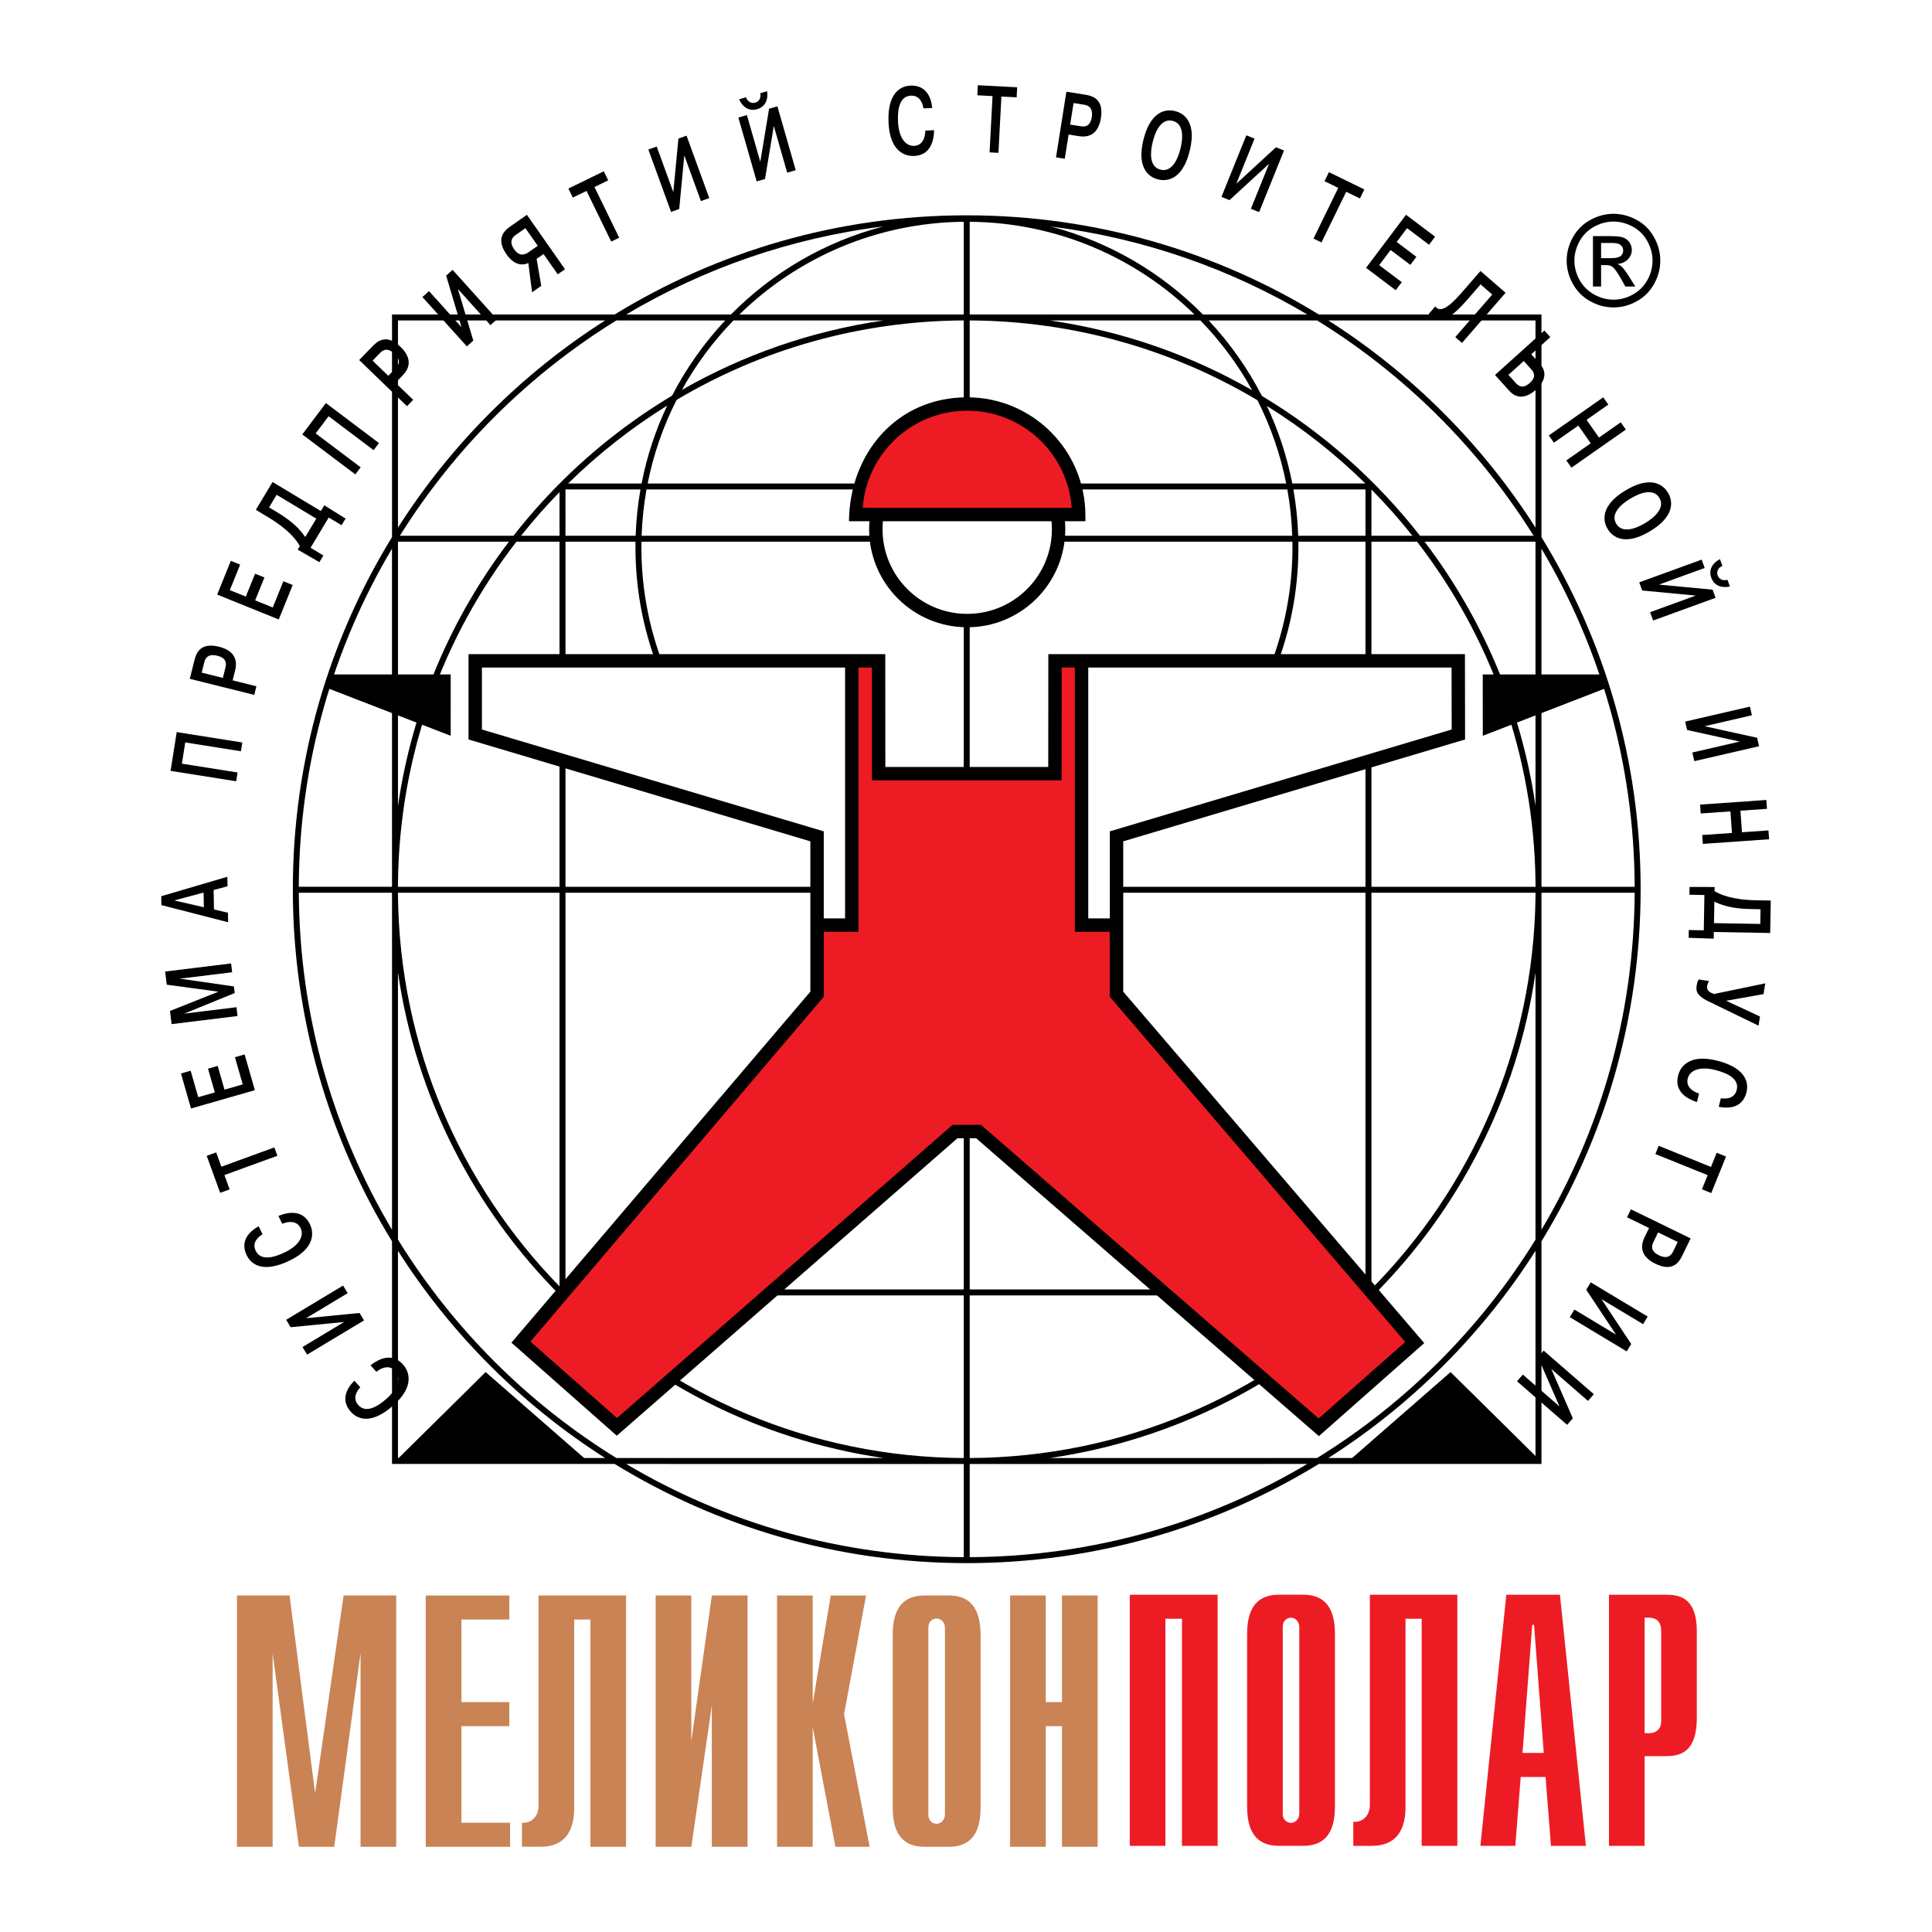
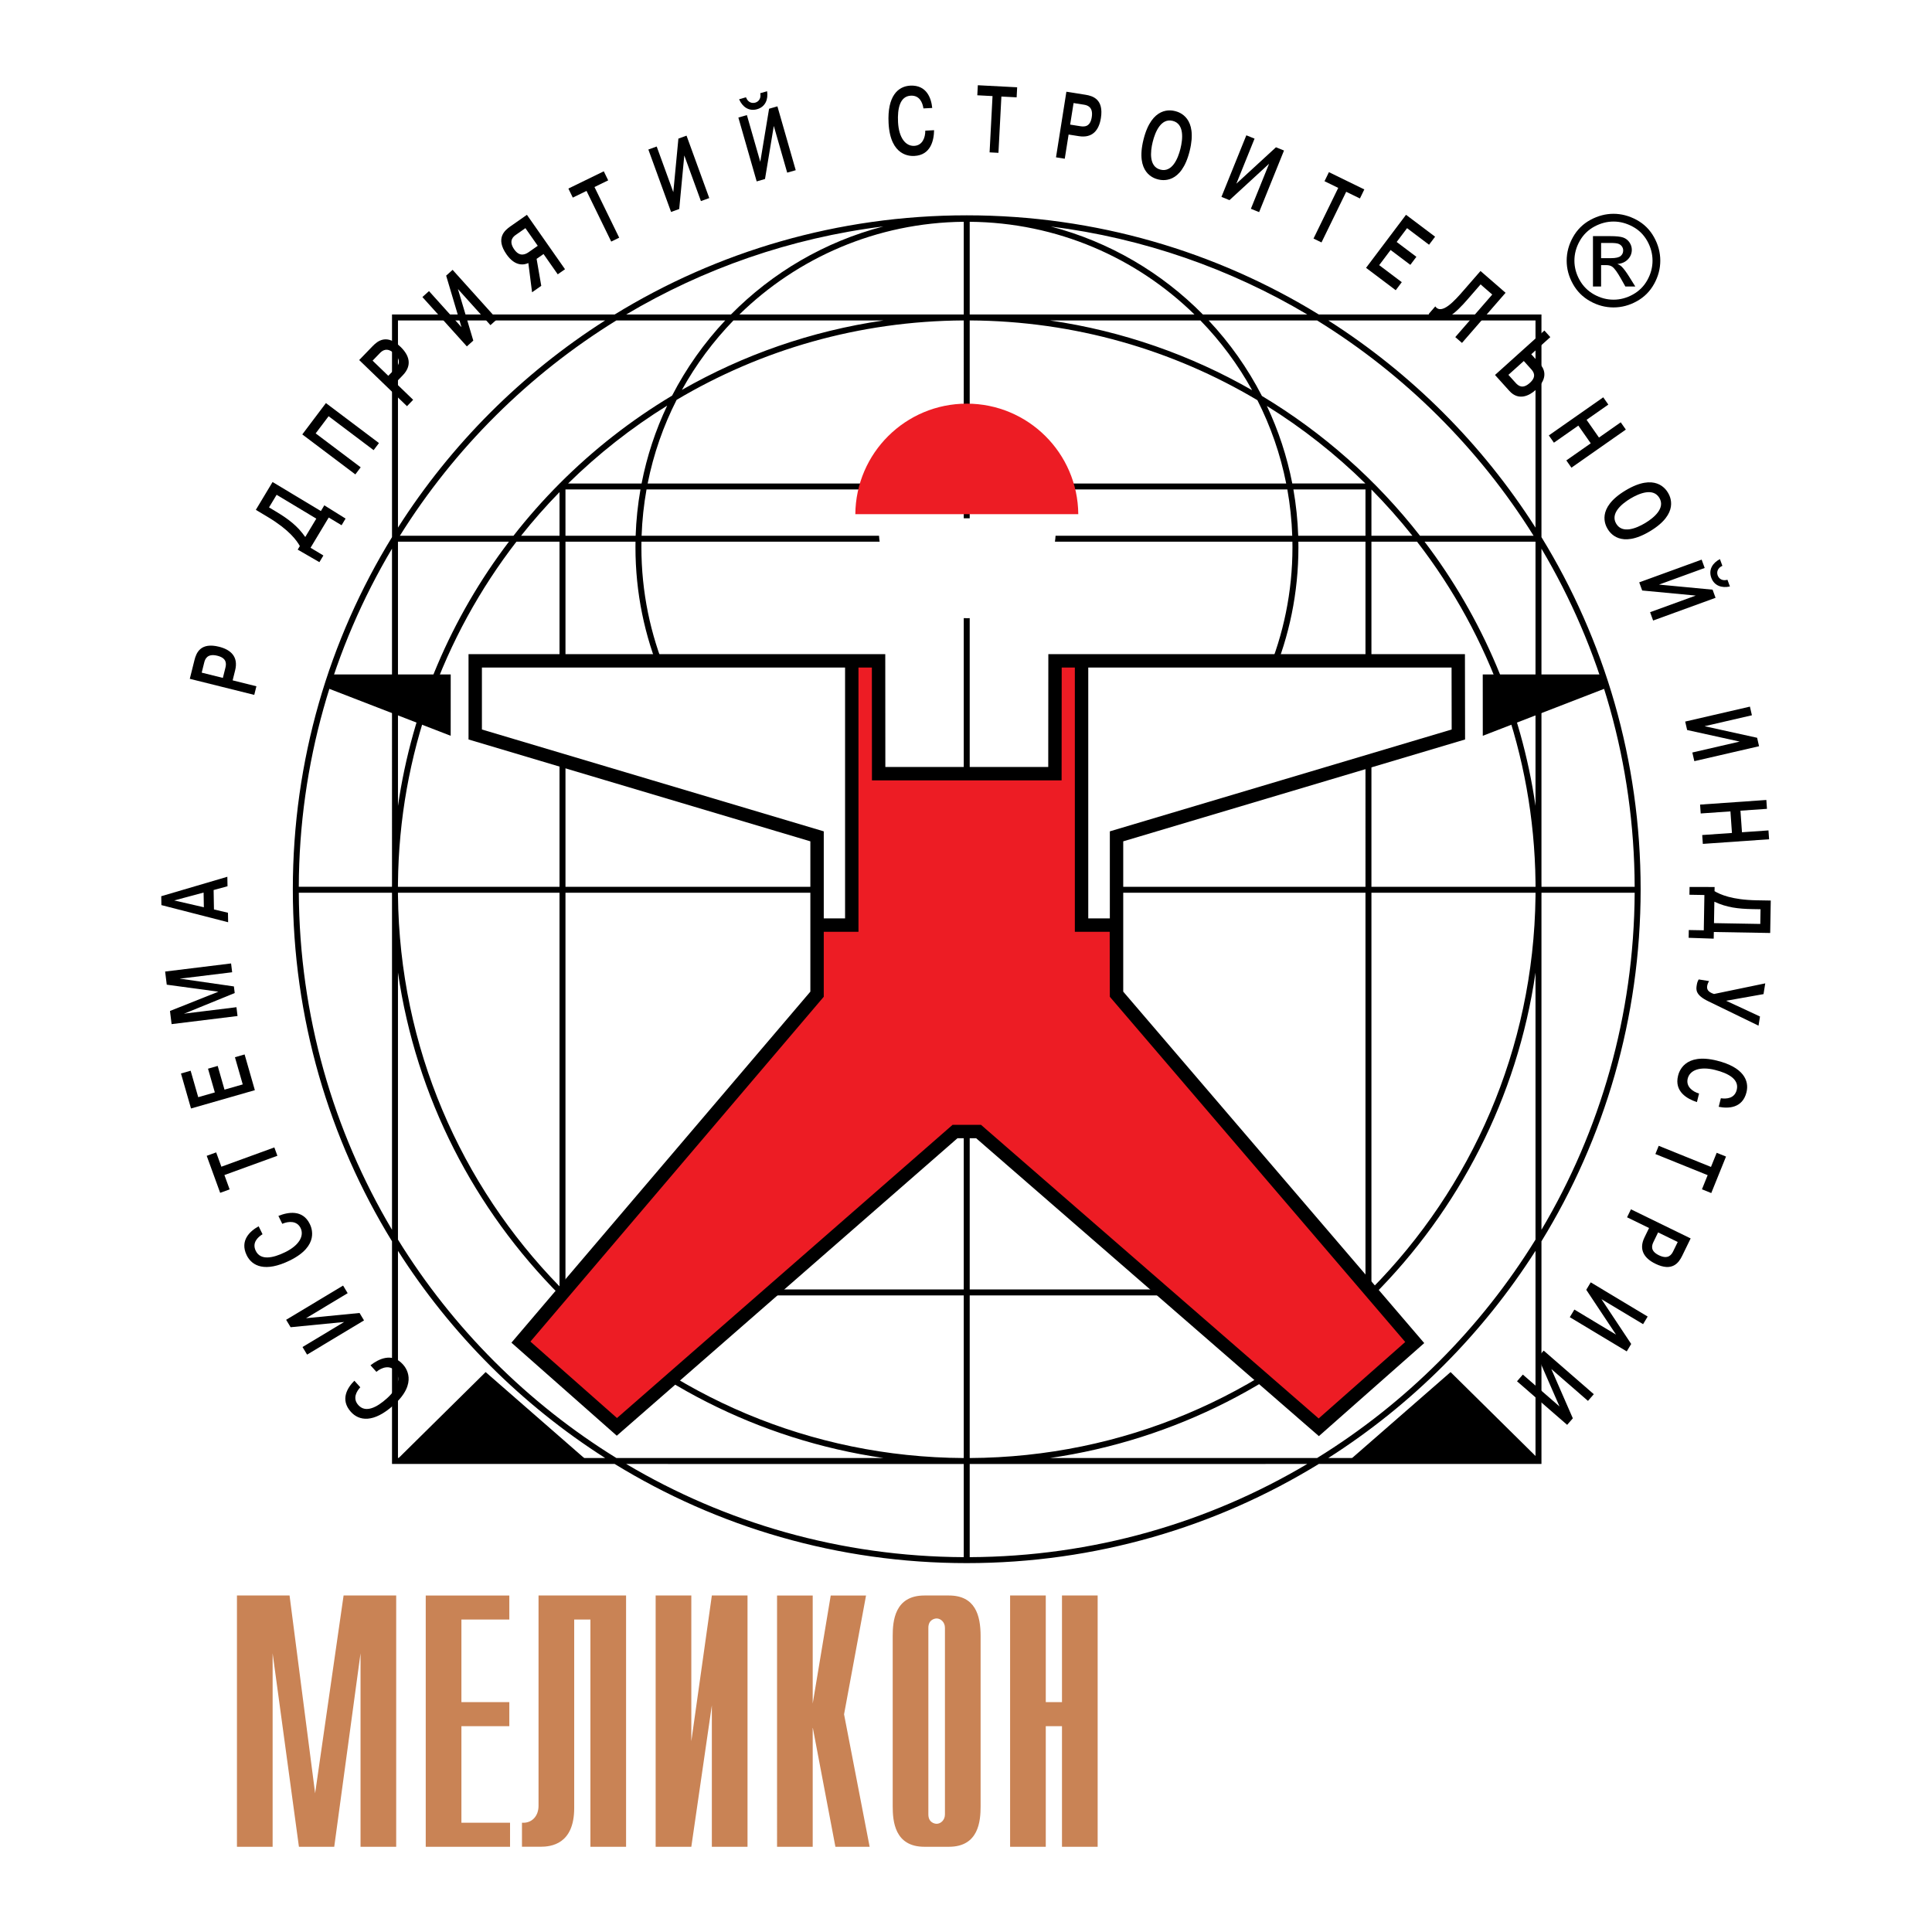
<svg xmlns="http://www.w3.org/2000/svg" version="1.0" id="Layer_1" x="0px" y="0px" width="192.756px" height="192.756px" viewBox="0 0 192.756 192.756" enable-background="new 0 0 192.756 192.756" xml:space="preserve">
  <g>
    <polygon fill-rule="evenodd" clip-rule="evenodd" fill="#FFFFFF" points="0,0 192.756,0 192.756,192.756 0,192.756 0,0  " />
    <path fill-rule="evenodd" clip-rule="evenodd" d="M153.792,31.377v22.214c6.275,10.223,9.895,22.252,9.895,35.127   c0,12.875-3.619,24.904-9.895,35.126v22.214l-22.216,0.002c-10.222,6.274-22.251,9.893-35.125,9.893   c-12.874,0-24.902-3.618-35.125-9.893l-22.215-0.002v-22.213c-6.276-10.224-9.895-22.253-9.895-35.127   c0-12.875,3.618-24.905,9.895-35.127V31.377h22.213c10.223-6.275,22.252-9.894,35.127-9.894s24.904,3.619,35.128,9.894H153.792   L153.792,31.377z M132.526,145.466l20.672-0.002v-20.669C147.904,133.104,140.835,140.172,132.526,145.466L132.526,145.466z    M39.705,124.795v20.669l20.671,0.002C52.067,140.172,44.999,133.104,39.705,124.795L39.705,124.795z M60.374,31.972H39.705v20.669   C44.998,44.332,52.066,37.265,60.374,31.972L60.374,31.972z M153.198,31.972h-20.67c8.309,5.293,15.376,12.361,20.67,20.669V31.972   L153.198,31.972z M39.108,88.475l0.002-0.359V54.74c-5.87,9.884-9.256,21.416-9.3,33.734H39.108L39.108,88.475z M39.111,89.322   l-0.002-0.253h-9.297c0.063,12.279,3.447,23.772,9.299,33.626V89.322L39.111,89.322z M88.157,145.468   c-12.528-1.815-23.745-7.681-32.279-16.225c-8.54-8.574-14.364-19.746-16.173-32.217v26.65c5.464,8.85,12.939,16.326,21.79,21.789   L88.157,145.468L88.157,145.468z M153.198,97.037c-3.637,25.021-23.427,44.805-48.452,48.431l26.661-0.002   c8.851-5.463,16.326-12.939,21.791-21.789V97.037L153.198,97.037z M153.795,89.069l-0.003,0.392v33.234   c5.853-9.855,9.235-21.348,9.3-33.626H153.795L153.795,89.069z M153.792,87.979l0.004,0.496h9.296   c-0.045-12.319-3.431-23.85-9.3-33.734V87.979L153.792,87.979z M136.828,128.599c9.964-10.088,16.176-23.891,16.37-39.144   l0.003-0.386h-16.373V128.599L136.828,128.599z M39.703,89.069l0.002,0.247c0.156,15.179,6.272,28.93,16.118,39.025V89.069H39.703   L39.703,89.069z M96.748,146.062v9.296c12.298-0.054,23.809-3.438,33.677-9.298L96.748,146.062L96.748,146.062z M96.748,129.243   v16.226c15.352-0.079,29.263-6.254,39.434-16.226H96.748L96.748,129.243z M96.748,89.069v39.58h39.486v-39.58H96.748L96.748,89.069   z M96.154,128.648v-39.58H56.417v39.58H96.154L96.154,128.648z M96.154,145.469v-16.226H56.723   C66.894,139.215,80.803,145.39,96.154,145.469L96.154,145.469z M96.154,155.358v-9.296l-33.678-0.002   C72.346,151.92,83.856,155.305,96.154,155.358L96.154,155.358z M72.927,31.377c4.122-4.178,9.348-7.265,15.206-8.786   c-9.28,1.156-17.968,4.219-25.659,8.786H72.927L72.927,31.377z M64.011,48.238c0.531-2.725,1.397-5.329,2.553-7.77   c-3.58,2.222-6.894,4.832-9.884,7.77H64.011L64.011,48.238z M126.395,40.501c1.148,2.431,2.008,5.024,2.537,7.736h7.293   C133.25,45.314,129.954,42.716,126.395,40.501L126.395,40.501z M104.847,22.601c5.842,1.525,11.055,4.607,15.168,8.776h10.414   C122.76,26.823,114.098,23.764,104.847,22.601L104.847,22.601z M119.173,31.377c-5.794-5.664-13.699-9.177-22.425-9.25v9.249   L119.173,31.377L119.173,31.377z M124.924,38.93c-1.406-2.548-3.146-4.887-5.158-6.958l-15.018-0.001   C112.003,33.021,118.816,35.431,124.924,38.93L124.924,38.93z M128.324,48.238c-0.581-2.932-1.559-5.721-2.873-8.311   c-8.407-5.008-18.22-7.904-28.703-7.958v16.269H128.324L128.324,48.238z M67.506,39.895c-1.322,2.599-2.305,5.399-2.89,8.343   h31.538V31.969C85.693,32.023,75.902,34.907,67.506,39.895L67.506,39.895z M73.176,31.972c-2.004,2.063-3.737,4.392-5.141,6.928   c6.094-3.484,12.888-5.881,20.119-6.929L73.176,31.972L73.176,31.972z M96.154,22.127c-8.71,0.083-16.6,3.595-22.385,9.25   l22.385-0.002V22.127L96.154,22.127z M50.773,54.046H39.705v26.365C41.129,70.598,45.038,61.59,50.773,54.046L50.773,54.046z    M55.823,54.046h-4.301c-7.297,9.443-11.685,21.25-11.817,34.076l-0.003,0.353h16.121V54.046L55.823,54.046z M63.404,54.046h-6.986   v34.429h39.737v-0.8c-18.12-0.17-32.755-14.912-32.755-33.071L63.404,54.046L63.404,54.046z M96.154,54.046H63.998l-0.005,0.558   c0,17.832,14.37,32.306,32.161,32.476V54.046L96.154,54.046z M128.943,54.046H96.748V87.08   c17.811-0.148,32.201-14.632,32.201-32.477L128.943,54.046L128.943,54.046z M136.234,54.046h-6.696l0.005,0.558   c0,18.173-14.658,32.922-32.795,33.071v0.8h39.486V54.046L136.234,54.046z M141.381,54.046h-4.553v34.429h16.374l-0.004-0.492   C153.035,75.21,148.653,63.454,141.381,54.046L141.381,54.046z M153.198,54.046h-11.067c5.732,7.541,9.642,16.545,11.067,26.354   V54.046L153.198,54.046z M141.672,53.451h11.334c-5.445-8.714-12.85-16.08-21.597-21.479h-10.822   c2.104,2.241,3.897,4.774,5.316,7.533C131.982,43.15,137.329,47.89,141.672,53.451L141.672,53.451z M136.828,53.451h4.088   c-1.279-1.61-2.645-3.15-4.088-4.612V53.451L136.828,53.451z M129.523,53.451h6.711v-4.619h-7.192   C129.306,50.339,129.47,51.881,129.523,53.451L129.523,53.451z M96.748,53.451h32.18c-0.054-1.57-0.221-3.113-0.49-4.619H96.748   V53.451L96.748,53.451z M64.013,53.451h32.141v-4.619h-31.65C64.234,50.338,64.068,51.881,64.013,53.451L64.013,53.451z    M56.417,53.451h7.001c0.054-1.57,0.217-3.112,0.482-4.619h-7.483V53.451L56.417,53.451z M51.988,53.451h3.835v-4.354   C54.473,50.481,53.192,51.935,51.988,53.451L51.988,53.451z M39.896,53.451h11.335c1.425-1.826,2.96-3.562,4.592-5.201   c3.365-3.376,7.133-6.326,11.232-8.778c1.416-2.746,3.205-5.269,5.299-7.5H61.492C52.746,37.372,45.342,44.737,39.896,53.451   L39.896,53.451z" />
    <polygon fill-rule="evenodd" clip-rule="evenodd" points="58.603,145.751 39.469,145.767 48.452,136.893 58.603,145.751  " />
    <path fill-rule="evenodd" clip-rule="evenodd" fill="#FFFFFF" d="M87.68,52.85c0-0.386,0.024-0.766,0.073-1.139h17.509   c0.049,0.373,0.073,0.752,0.073,1.139c0,4.875-3.952,8.828-8.827,8.828C91.632,61.678,87.68,57.726,87.68,52.85L87.68,52.85z    M108.256,66.294h36.747l0.01,6.615l-34.104,10.162v8.747h-2.652V66.294L108.256,66.294z M81.899,91.86v-8.747L47.793,72.951   v-6.615h36.731V91.86H81.899L81.899,91.86z" />
    <path fill-rule="evenodd" clip-rule="evenodd" fill="#ED1C24" d="M96.459,40.272c6.109,0,11.068,4.927,11.121,11.025H85.336   C85.389,45.199,90.348,40.272,96.459,40.272L96.459,40.272z M111.395,99.191l29.75,34.754l-9.573,8.456l-33.939-29.506h-2.353   L61.544,142.36l-9.574-8.457l29.545-34.712v-6.896h3.463V65.934h2.673L87.66,77.19h17.589l0.008-11.257h2.647v26.362h3.476   L111.395,99.191L111.395,99.191z" />
    <polygon fill-rule="evenodd" clip-rule="evenodd" points="44.968,67.289 44.965,73.41 32.594,68.624 33.02,67.289 44.968,67.289     " />
    <polygon fill-rule="evenodd" clip-rule="evenodd" points="147.934,67.289 159.853,67.289 160.304,68.625 147.938,73.41    147.934,67.289  " />
    <path fill-rule="evenodd" clip-rule="evenodd" d="M142.096,134l-10.511,9.283l-34.195-29.72h-1.865l-33.989,29.678l-10.511-9.283   L80.85,98.936v-7.309V83.94L46.745,73.777v-8.512h36.232h5.346l0.008,11.256h16.252l0.01-11.256h5.319h36.245l0.014,8.512   L112.065,83.94v14.996L142.096,134L142.096,134z M84.313,66.602H48.081v6.18l34.106,10.162v8.683h2.126V66.602L84.313,66.602z    M110.729,91.627v-8.683l34.105-10.162l-0.011-6.18h-36.247v25.025H110.729L110.729,91.627z M140.201,133.891l-29.473-34.443   l-0.013-6.484h-3.477V66.602h-1.312l-0.009,11.256H86.995l-0.008-11.256h-1.337v26.361h-3.463v6.484L52.92,133.849l8.637,7.629   l33.48-29.251h2.839l33.687,29.293L140.201,133.891L140.201,133.891z" />
-     <path fill-rule="evenodd" clip-rule="evenodd" d="M106.926,50.666c-0.393-5.417-4.91-9.689-10.426-9.689   c-5.517,0-10.035,4.272-10.427,9.689H106.926L106.926,50.666z M106.252,52.002c0.021,0.263,0.031,0.528,0.031,0.796   c0,5.404-4.38,9.785-9.784,9.785s-9.785-4.381-9.785-9.785c0-0.269,0.011-0.534,0.032-0.796h-2.043   c0.057-6.708,4.707-12.362,11.796-12.362c6.477,0,11.734,5.223,11.79,11.688l0.006,0.674H106.252L106.252,52.002z M88.088,52.002   c-0.024,0.262-0.037,0.528-0.037,0.796c0,4.666,3.782,8.448,8.448,8.448c4.666,0,8.448-3.782,8.448-8.448   c0-0.269-0.012-0.534-0.037-0.796H88.088L88.088,52.002z" />
    <polygon fill-rule="evenodd" clip-rule="evenodd" points="134.575,145.751 153.709,145.767 144.725,136.893 134.575,145.751  " />
    <path fill-rule="evenodd" clip-rule="evenodd" d="M37.553,136.868c0.546-0.454,1.333-0.697,1.871-0.102   c0.583,0.647,0.338,1.707-0.815,2.745c-1.02,0.919-2.132,1.481-2.854,0.68c-0.606-0.673-0.18-1.374,0.191-1.783l-0.588-0.652   c-0.676,0.665-1.46,1.874-0.349,3.107c0.806,0.895,2.242,1.146,4.269-0.679c2.49-2.243,1.169-3.78,0.919-4.059   c-1.097-1.218-2.44-0.53-3.232,0.09L37.553,136.868L37.553,136.868z" />
    <polygon fill-rule="evenodd" clip-rule="evenodd" points="34.336,131.895 30.182,134.392 30.638,135.15 36.318,131.737    35.873,130.996 30.531,131.519 34.687,129.021 34.23,128.262 28.549,131.676 28.995,132.417 34.336,131.895  " />
    <path fill-rule="evenodd" clip-rule="evenodd" d="M28.163,122.101c0.651-0.286,1.474-0.303,1.826,0.418   c0.382,0.783-0.145,1.733-1.541,2.413c-1.234,0.603-2.457,0.837-2.93-0.133c-0.397-0.814,0.206-1.37,0.675-1.66l-0.386-0.79   c-0.833,0.452-1.919,1.398-1.192,2.891c0.528,1.081,1.84,1.72,4.291,0.524c3.012-1.47,2.166-3.312,2.003-3.647   c-0.719-1.474-2.199-1.183-3.132-0.805L28.163,122.101L28.163,122.101z" />
    <polygon fill-rule="evenodd" clip-rule="evenodd" points="22.39,117.235 27.675,115.312 27.372,114.479 22.087,116.403    21.567,114.974 20.624,115.317 21.967,119.009 22.911,118.666 22.39,117.235  " />
    <polygon fill-rule="evenodd" clip-rule="evenodd" points="21.434,108.99 19.777,109.466 19.02,106.826 18.056,107.103    19.057,110.594 25.427,108.767 24.405,105.203 23.44,105.479 24.218,108.192 22.398,108.714 21.72,106.347 20.754,106.623    21.434,108.99  " />
    <polygon fill-rule="evenodd" clip-rule="evenodd" points="23.417,99.075 23.336,98.416 17.957,97.641 17.955,97.628 18.21,97.609    23.162,97.002 23.055,96.123 16.476,96.931 16.637,98.242 21.789,98.941 16.959,100.865 17.121,102.177 23.699,101.368    23.591,100.489 18.638,101.098 18.386,101.143 18.385,101.129 23.417,99.075  " />
    <path fill-rule="evenodd" clip-rule="evenodd" d="M21.347,90.735l-0.034-1.936l1.386-0.377l-0.017-0.947l-6.595,1.941l0.016,0.886   l6.658,1.71l-0.017-0.947L21.347,90.735L21.347,90.735z M20.339,90.518l-2.958-0.681l2.932-0.785L20.339,90.518L20.339,90.518z" />
-     <polygon fill-rule="evenodd" clip-rule="evenodd" points="18.147,76.191 18.483,74.073 24.037,74.953 24.176,74.078 17.63,73.042    17.018,76.909 23.563,77.946 23.702,77.071 18.147,76.191  " />
    <path fill-rule="evenodd" clip-rule="evenodd" d="M18.936,67.726l6.431,1.603l0.214-0.859l-2.37-0.591l0.25-1.006   c0.338-1.356-0.443-2.058-1.61-2.348c-1.828-0.456-2.265,0.59-2.448,1.329L18.936,67.726L18.936,67.726z M20.124,67.109   l0.251-1.007c0.082-0.329,0.291-0.933,1.311-0.679c0.964,0.241,0.899,0.816,0.8,1.212l-0.25,1L20.124,67.109L20.124,67.109z" />
-     <polygon fill-rule="evenodd" clip-rule="evenodd" points="24.527,59.522 22.93,58.877 23.959,56.331 23.029,55.955 21.668,59.322    27.812,61.805 29.202,58.367 28.271,57.991 27.214,60.608 25.458,59.898 26.381,57.615 25.451,57.239 24.527,59.522  " />
    <path fill-rule="evenodd" clip-rule="evenodd" d="M32.014,50.987l-4.821-2.896l-1.667,2.775l1.226,0.736   c2.093,1.258,2.849,2.317,3.164,2.878l-0.214,0.355l2.164,1.251l0.399-0.664l-1.282-0.771l1.814-3.019l1.282,0.771l0.399-0.664   l-2.121-1.323L32.014,50.987L32.014,50.987z M27.598,49.366l3.96,2.379l-1.102,1.833c-0.786-1.119-1.675-1.79-2.933-2.546   l-0.682-0.409L27.598,49.366L27.598,49.366z" />
    <polygon fill-rule="evenodd" clip-rule="evenodd" points="31.494,43.239 32.785,41.527 37.276,44.911 37.81,44.204 32.517,40.215    30.16,43.342 35.453,47.331 35.986,46.624 31.494,43.239  " />
    <path fill-rule="evenodd" clip-rule="evenodd" d="M35.837,35.922l4.768,4.604l0.615-0.637l-1.757-1.697l0.721-0.747   c0.971-1.005,0.645-2.002-0.22-2.838c-1.356-1.309-2.257-0.621-2.785-0.074L35.837,35.922L35.837,35.922z M37.174,35.982   l0.721-0.746c0.235-0.244,0.719-0.662,1.475,0.068c0.715,0.69,0.37,1.156,0.087,1.45l-0.716,0.741L37.174,35.982L37.174,35.982z" />
    <polygon fill-rule="evenodd" clip-rule="evenodd" points="46.044,32.645 42.801,29.043 42.143,29.636 46.578,34.56 47.22,33.981    45.688,28.838 48.932,32.44 49.59,31.848 45.156,26.923 44.513,27.501 46.044,32.645  " />
    <path fill-rule="evenodd" clip-rule="evenodd" d="M54.229,25.345l1.417,2.024l0.725-0.508l-3.801-5.429l-1.638,1.147   c-0.561,0.392-1.532,1.176-0.392,2.805c0.863,1.233,1.761,1.055,2.173,0.859l0.371,2.918l0.918-0.643l-0.465-2.691L54.229,25.345   L54.229,25.345z M52.42,22.763l1.232,1.76l-0.895,0.627c-0.317,0.222-0.899,0.525-1.453-0.266c-0.63-0.899-0.029-1.32,0.169-1.458   L52.42,22.763L52.42,22.763z" />
    <polygon fill-rule="evenodd" clip-rule="evenodd" points="58.517,19.048 60.982,24.103 61.777,23.714 59.312,18.66 60.68,17.993    60.24,17.091 56.708,18.813 57.148,19.715 58.517,19.048  " />
    <polygon fill-rule="evenodd" clip-rule="evenodd" points="67.176,19.172 65.519,14.617 64.687,14.919 66.953,21.147 67.766,20.852    68.272,15.509 69.931,20.063 70.763,19.761 68.496,13.533 67.684,13.829 67.176,19.172  " />
    <path fill-rule="evenodd" clip-rule="evenodd" d="M75.854,16.143l-1.336-4.66l-0.851,0.244l1.827,6.371l0.831-0.238l0.878-5.295   l1.336,4.66l0.851-0.244l-1.827-6.37l-0.832,0.238L75.854,16.143L75.854,16.143z M73.741,9.904   c0.324,0.754,0.971,1.229,1.796,0.992c0.825-0.236,1.122-0.981,0.997-1.793L75.85,9.3c0.104,0.492-0.135,0.836-0.5,0.941   c-0.366,0.104-0.751-0.061-0.923-0.534L73.741,9.904L73.741,9.904z" />
    <path fill-rule="evenodd" clip-rule="evenodd" d="M92.316,13.035c0.009,0.71-0.297,1.476-1.098,1.517   c-0.871,0.046-1.539-0.81-1.62-2.361c-0.072-1.371,0.19-2.588,1.268-2.645c0.905-0.047,1.181,0.725,1.265,1.27l0.877-0.045   c-0.091-0.943-0.537-2.313-2.195-2.227c-1.202,0.063-2.302,1.021-2.159,3.745c0.176,3.347,2.203,3.288,2.575,3.269   c1.638-0.085,1.948-1.562,1.965-2.568L92.316,13.035L92.316,13.035z" />
    <polygon fill-rule="evenodd" clip-rule="evenodd" points="99.025,9.586 98.731,15.202 99.615,15.248 99.909,9.632 101.43,9.711    101.482,8.709 97.558,8.504 97.506,9.506 99.025,9.586  " />
    <path fill-rule="evenodd" clip-rule="evenodd" d="M106.394,9.151l-1.036,6.546l0.873,0.139l0.384-2.413l1.024,0.162   c1.38,0.218,2.011-0.621,2.198-1.809c0.295-1.86-0.785-2.204-1.537-2.323L106.394,9.151L106.394,9.151z M107.111,10.281   l1.024,0.162c0.335,0.053,0.955,0.209,0.79,1.247c-0.154,0.982-0.733,0.966-1.137,0.903l-1.019-0.161L107.111,10.281   L107.111,10.281z" />
    <path fill-rule="evenodd" clip-rule="evenodd" d="M114.089,13.918c-0.832,3.334,1.043,3.88,1.452,3.982   c0.41,0.102,2.321,0.501,3.152-2.834s-1.043-3.88-1.453-3.982C116.831,10.981,114.92,10.583,114.089,13.918L114.089,13.918z    M115.008,14.147c0.248-0.992,0.828-2.379,1.989-2.089c1.162,0.29,1.023,1.787,0.776,2.779c-0.247,0.992-0.828,2.379-1.989,2.09   C114.622,16.637,114.761,15.139,115.008,14.147L115.008,14.147z" />
    <polygon fill-rule="evenodd" clip-rule="evenodd" points="123.352,18.325 125.167,13.831 124.347,13.499 121.864,19.644    122.666,19.968 126.617,16.336 124.801,20.831 125.623,21.163 128.105,15.018 127.303,14.694 123.352,18.325  " />
    <polygon fill-rule="evenodd" clip-rule="evenodd" points="133.516,18.746 131.05,23.8 131.846,24.188 134.311,19.134    135.679,19.801 136.118,18.899 132.587,17.176 132.147,18.079 133.516,18.746  " />
    <polygon fill-rule="evenodd" clip-rule="evenodd" points="139.346,24.141 140.383,22.764 142.576,24.417 143.18,23.615    140.279,21.43 136.291,26.723 139.252,28.955 139.856,28.153 137.602,26.454 138.741,24.942 140.709,26.424 141.312,25.622    139.346,24.141  " />
    <path fill-rule="evenodd" clip-rule="evenodd" d="M142.541,31.326c1.127,1.519,2.798-0.214,3.892-1.472l1.285-1.479l1.165,1.012   l-3.689,4.245l0.668,0.581l4.349-5.002l-2.501-2.174L146,29.001c-0.882,1.015-2.169,2.454-2.801,1.567L142.541,31.326   L142.541,31.326z" />
    <path fill-rule="evenodd" clip-rule="evenodd" d="M154.675,33.634l-0.592-0.658l-4.926,4.435L150.589,39   c0.925,1.028,2.001,0.468,2.613-0.083c1.436-1.292,0.768-2.246,0.416-2.636l-0.843-0.936L154.675,33.634L154.675,33.634z    M152.03,36.017l0.735,0.817c0.245,0.272,0.571,0.733-0.132,1.367c-0.676,0.608-1.101,0.349-1.416-0.001l-0.723-0.802   L152.03,36.017L152.03,36.017z" />
    <polygon fill-rule="evenodd" clip-rule="evenodd" points="157.471,42.462 158.708,44.23 156.273,45.935 156.781,46.661    162.209,42.859 161.701,42.134 159.53,43.655 158.293,41.886 160.463,40.366 159.956,39.641 154.526,43.442 155.035,44.167    157.471,42.462  " />
    <path fill-rule="evenodd" clip-rule="evenodd" d="M162.18,48.93c-2.945,1.77-2.004,3.481-1.787,3.843   c0.218,0.362,1.286,1.995,4.232,0.225c2.946-1.77,2.006-3.481,1.788-3.843C166.196,48.793,165.127,47.16,162.18,48.93L162.18,48.93   z M162.669,49.742c0.876-0.526,2.268-1.096,2.885-0.07c0.616,1.025-0.54,1.987-1.416,2.514c-0.877,0.526-2.269,1.096-2.885,0.07   C160.636,51.23,161.792,50.269,162.669,49.742L162.669,49.742z" />
    <path fill-rule="evenodd" clip-rule="evenodd" d="M165.521,58.325l4.556-1.658l-0.303-0.832l-6.228,2.267l0.296,0.812l5.343,0.507   l-4.555,1.658l0.303,0.832l6.228-2.267l-0.296-0.812L165.521,58.325L165.521,58.325z M171.598,55.782   c-0.729,0.376-1.157,1.054-0.863,1.86c0.293,0.806,1.057,1.051,1.857,0.87l-0.244-0.669c-0.482,0.139-0.844-0.076-0.974-0.433   s0.009-0.754,0.468-0.958L171.598,55.782L171.598,55.782z" />
    <polygon fill-rule="evenodd" clip-rule="evenodd" points="170.064,72.454 174.788,71.363 174.59,70.5 168.132,71.991    168.326,72.834 173.567,73.988 168.844,75.078 169.044,75.941 175.501,74.451 175.308,73.608 170.064,72.454  " />
    <polygon fill-rule="evenodd" clip-rule="evenodd" points="172.646,80.952 172.796,83.105 169.83,83.312 169.892,84.195    176.503,83.733 176.44,82.85 173.797,83.035 173.646,80.882 176.29,80.697 176.229,79.813 169.618,80.276 169.679,81.159    172.646,80.952  " />
    <path fill-rule="evenodd" clip-rule="evenodd" d="M170.989,92.986l5.623,0.098l0.057-3.237l-1.43-0.025   c-2.442-0.042-3.626-0.582-4.179-0.91l0.007-0.416l-2.499-0.002l-0.014,0.775l1.494,0.026l-0.061,3.521l-1.496-0.026l-0.014,0.775   l2.499,0.085L170.989,92.986L170.989,92.986z M175.624,92.182l-4.619-0.081l0.037-2.137c1.24,0.575,2.347,0.711,3.813,0.738   l0.794,0.014L175.624,92.182L175.624,92.182z" />
    <path fill-rule="evenodd" clip-rule="evenodd" d="M172.218,99.846l3.729-0.663l0.171-1.073l-5.114,1.061   c-0.637-0.213-0.727-0.5-0.677-0.808c0.027-0.178,0.102-0.341,0.19-0.48l-1.038-0.165c-0.13,0.218-0.166,0.38-0.201,0.605   c-0.065,0.417-0.123,0.955,1.15,1.569l5.02,2.44l0.146-0.915L172.218,99.846L172.218,99.846z" />
    <path fill-rule="evenodd" clip-rule="evenodd" d="M169.515,109.101c-0.682-0.198-1.324-0.715-1.131-1.493   c0.212-0.847,1.227-1.235,2.732-0.859c1.332,0.332,2.421,0.938,2.159,1.985c-0.22,0.88-1.039,0.917-1.585,0.839l-0.214,0.852   c0.931,0.189,2.37,0.163,2.771-1.447c0.292-1.168-0.303-2.5-2.948-3.159c-3.252-0.812-3.789,1.144-3.878,1.506   c-0.397,1.592,0.924,2.32,1.881,2.63L169.515,109.101L169.515,109.101z" />
    <polygon fill-rule="evenodd" clip-rule="evenodd" points="170.704,116.425 165.49,114.317 165.158,115.139 170.373,117.245    169.803,118.657 170.733,119.032 172.205,115.39 171.275,115.014 170.704,116.425  " />
    <path fill-rule="evenodd" clip-rule="evenodd" d="M168.676,123.558l-5.956-2.905l-0.388,0.796l2.195,1.07l-0.455,0.933   c-0.612,1.256,0.007,2.104,1.086,2.632c1.693,0.826,2.339-0.106,2.672-0.791L168.676,123.558L168.676,123.558z M167.387,123.913   l-0.455,0.933c-0.148,0.305-0.479,0.852-1.423,0.392c-0.894-0.436-0.711-0.985-0.531-1.352l0.451-0.928L167.387,123.913   L167.387,123.913z" />
    <polygon fill-rule="evenodd" clip-rule="evenodd" points="159.776,129.616 163.931,132.113 164.387,131.354 158.707,127.94    158.262,128.683 161.23,133.153 157.075,130.656 156.619,131.416 162.3,134.829 162.744,134.088 159.776,129.616  " />
    <polygon fill-rule="evenodd" clip-rule="evenodd" points="154.774,136.587 158.432,139.767 159.014,139.099 154.012,134.75    153.444,135.403 155.592,140.322 151.933,137.142 151.353,137.811 156.354,142.158 156.922,141.506 154.774,136.587  " />
    <path fill-rule="evenodd" clip-rule="evenodd" fill="#C98355" d="M23.641,159.183v25.069h3.559v-19.304l2.624,19.304h3.523   l2.624-19.304v19.304h3.558v-25.069H34.28l-2.84,19.733l-2.551-19.733H23.641L23.641,159.183z M100.778,184.252h3.559v-12.033   h1.617v12.033h3.559v-25.069h-3.559v10.637h-1.617v-10.637h-3.559V184.252L100.778,184.252z M94.672,159.183h-2.444   c-2.983,0-3.163,2.578-3.163,4.047v16.976c0,1.469,0.18,4.047,3.163,4.047h2.444c2.983,0,3.163-2.578,3.163-4.047v-16.976   C97.835,161.138,97.289,159.183,94.672,159.183L94.672,159.183z M92.623,162.406c0-0.824,0.646-0.932,0.827-0.932   c0.395,0,0.827,0.358,0.827,0.932v18.622c0,0.573-0.432,0.932-0.827,0.932c-0.18,0-0.827-0.107-0.827-0.932V162.406L92.623,162.406   z M77.526,184.252h3.558v-11.926l2.265,11.926h3.415l-2.552-13.215l2.193-11.854h-3.523l-1.797,10.78v-10.78h-3.558V184.252   L77.526,184.252z M65.414,184.252h3.559l2.048-14.11v14.11h3.559v-25.069h-3.559l-2.048,14.54v-14.54h-3.559V184.252   L65.414,184.252z M57.288,161.582h1.618v22.67h3.558v-25.069h-8.734v20.986c0,1.039-0.684,1.756-1.653,1.684v2.399h1.833   c1.078,0,3.378-0.251,3.378-3.868V161.582L57.288,161.582z M42.476,184.252h8.411v-2.399h-4.852v-9.634h4.78v-2.399h-4.78v-8.237   h4.78v-2.399h-8.339V184.252L42.476,184.252z" />
-     <path fill-rule="evenodd" clip-rule="evenodd" fill="#ED1C24" d="M112.718,184.159h3.555v-22.654h1.653v22.654h3.557v-25.053   h-8.765V184.159L112.718,184.159z M160.526,184.159h3.557v-8.947h1.976c1.293,0,3.232-0.107,3.232-3.829v-8.626   c0-3.65-2.048-3.65-3.232-3.65h-5.532V184.159L160.526,184.159z M164.083,172.921v-11.524h0.466c0.432,0,1.186,0.18,1.186,1.289   v9.019c0,0.859-0.539,1.217-1.222,1.217H164.083L164.083,172.921z M147.7,184.159h3.483l0.539-6.871h2.479l0.539,6.871h3.484   l-2.587-25.053h-5.353L147.7,184.159L147.7,184.159z M151.902,174.89l0.97-12.777h0.18l0.97,12.777H151.902L151.902,174.89z    M140.226,161.505h1.617v22.654h3.556v-25.053h-8.729v20.973c0,1.038-0.682,1.754-1.652,1.683v2.397h1.832   c1.078,0,3.377-0.251,3.377-3.865V161.505L140.226,161.505z M133.188,163.15c0-1.468-0.18-4.044-3.161-4.044h-2.442   c-2.981,0-3.161,2.576-3.161,4.044v16.964c0,1.468,0.18,4.045,3.161,4.045h2.442c2.981,0,3.161-2.577,3.161-4.045V163.15   L133.188,163.15z M127.98,162.327c0-0.822,0.646-0.931,0.826-0.931c0.396,0,0.825,0.358,0.825,0.931v18.611   c0,0.572-0.43,0.93-0.825,0.93c-0.181,0-0.826-0.106-0.826-0.93V162.327L127.98,162.327z" />
    <path fill-rule="evenodd" clip-rule="evenodd" d="M160.98,21.331c0.784,0,1.549,0.201,2.297,0.602   c0.745,0.403,1.328,0.978,1.745,1.729c0.416,0.748,0.625,1.53,0.625,2.343c0,0.805-0.205,1.578-0.616,2.32   c-0.41,0.744-0.987,1.321-1.727,1.73c-0.742,0.412-1.516,0.617-2.324,0.617c-0.81,0-1.585-0.205-2.324-0.617   c-0.742-0.41-1.319-0.986-1.73-1.73c-0.414-0.742-0.619-1.515-0.619-2.32c0-0.813,0.209-1.596,0.627-2.343   c0.419-0.75,1.002-1.325,1.75-1.729C159.43,21.531,160.196,21.331,160.98,21.331L160.98,21.331z M160.98,22.104   c-0.657,0-1.296,0.169-1.917,0.505c-0.621,0.335-1.107,0.817-1.458,1.441c-0.351,0.625-0.526,1.276-0.526,1.955   c0,0.671,0.174,1.316,0.519,1.933c0.344,0.617,0.826,1.099,1.445,1.443c0.619,0.344,1.264,0.518,1.938,0.518   c0.672,0,1.318-0.173,1.938-0.518c0.619-0.345,1.099-0.826,1.441-1.443c0.341-0.617,0.513-1.262,0.513-1.933   c0-0.679-0.174-1.329-0.521-1.955c-0.349-0.624-0.834-1.105-1.459-1.441C162.269,22.272,161.631,22.104,160.98,22.104   L160.98,22.104z M158.93,28.584v-5.025h1.728c0.591,0,1.019,0.045,1.282,0.137c0.265,0.093,0.474,0.256,0.632,0.486   c0.156,0.232,0.234,0.478,0.234,0.737c0,0.368-0.13,0.687-0.393,0.959c-0.262,0.272-0.61,0.425-1.044,0.458   c0.178,0.074,0.321,0.163,0.426,0.266c0.204,0.199,0.451,0.531,0.744,0.998l0.613,0.982h-0.991l-0.445-0.792   c-0.351-0.621-0.632-1.012-0.848-1.168c-0.147-0.116-0.366-0.173-0.65-0.173h-0.476v2.134H158.93L158.93,28.584z M159.742,25.757   h0.984c0.469,0,0.79-0.072,0.962-0.211c0.171-0.14,0.258-0.326,0.258-0.558c0-0.148-0.043-0.281-0.125-0.399   c-0.083-0.116-0.196-0.205-0.343-0.262c-0.147-0.06-0.418-0.087-0.815-0.087h-0.921V25.757L159.742,25.757z" />
  </g>
</svg>